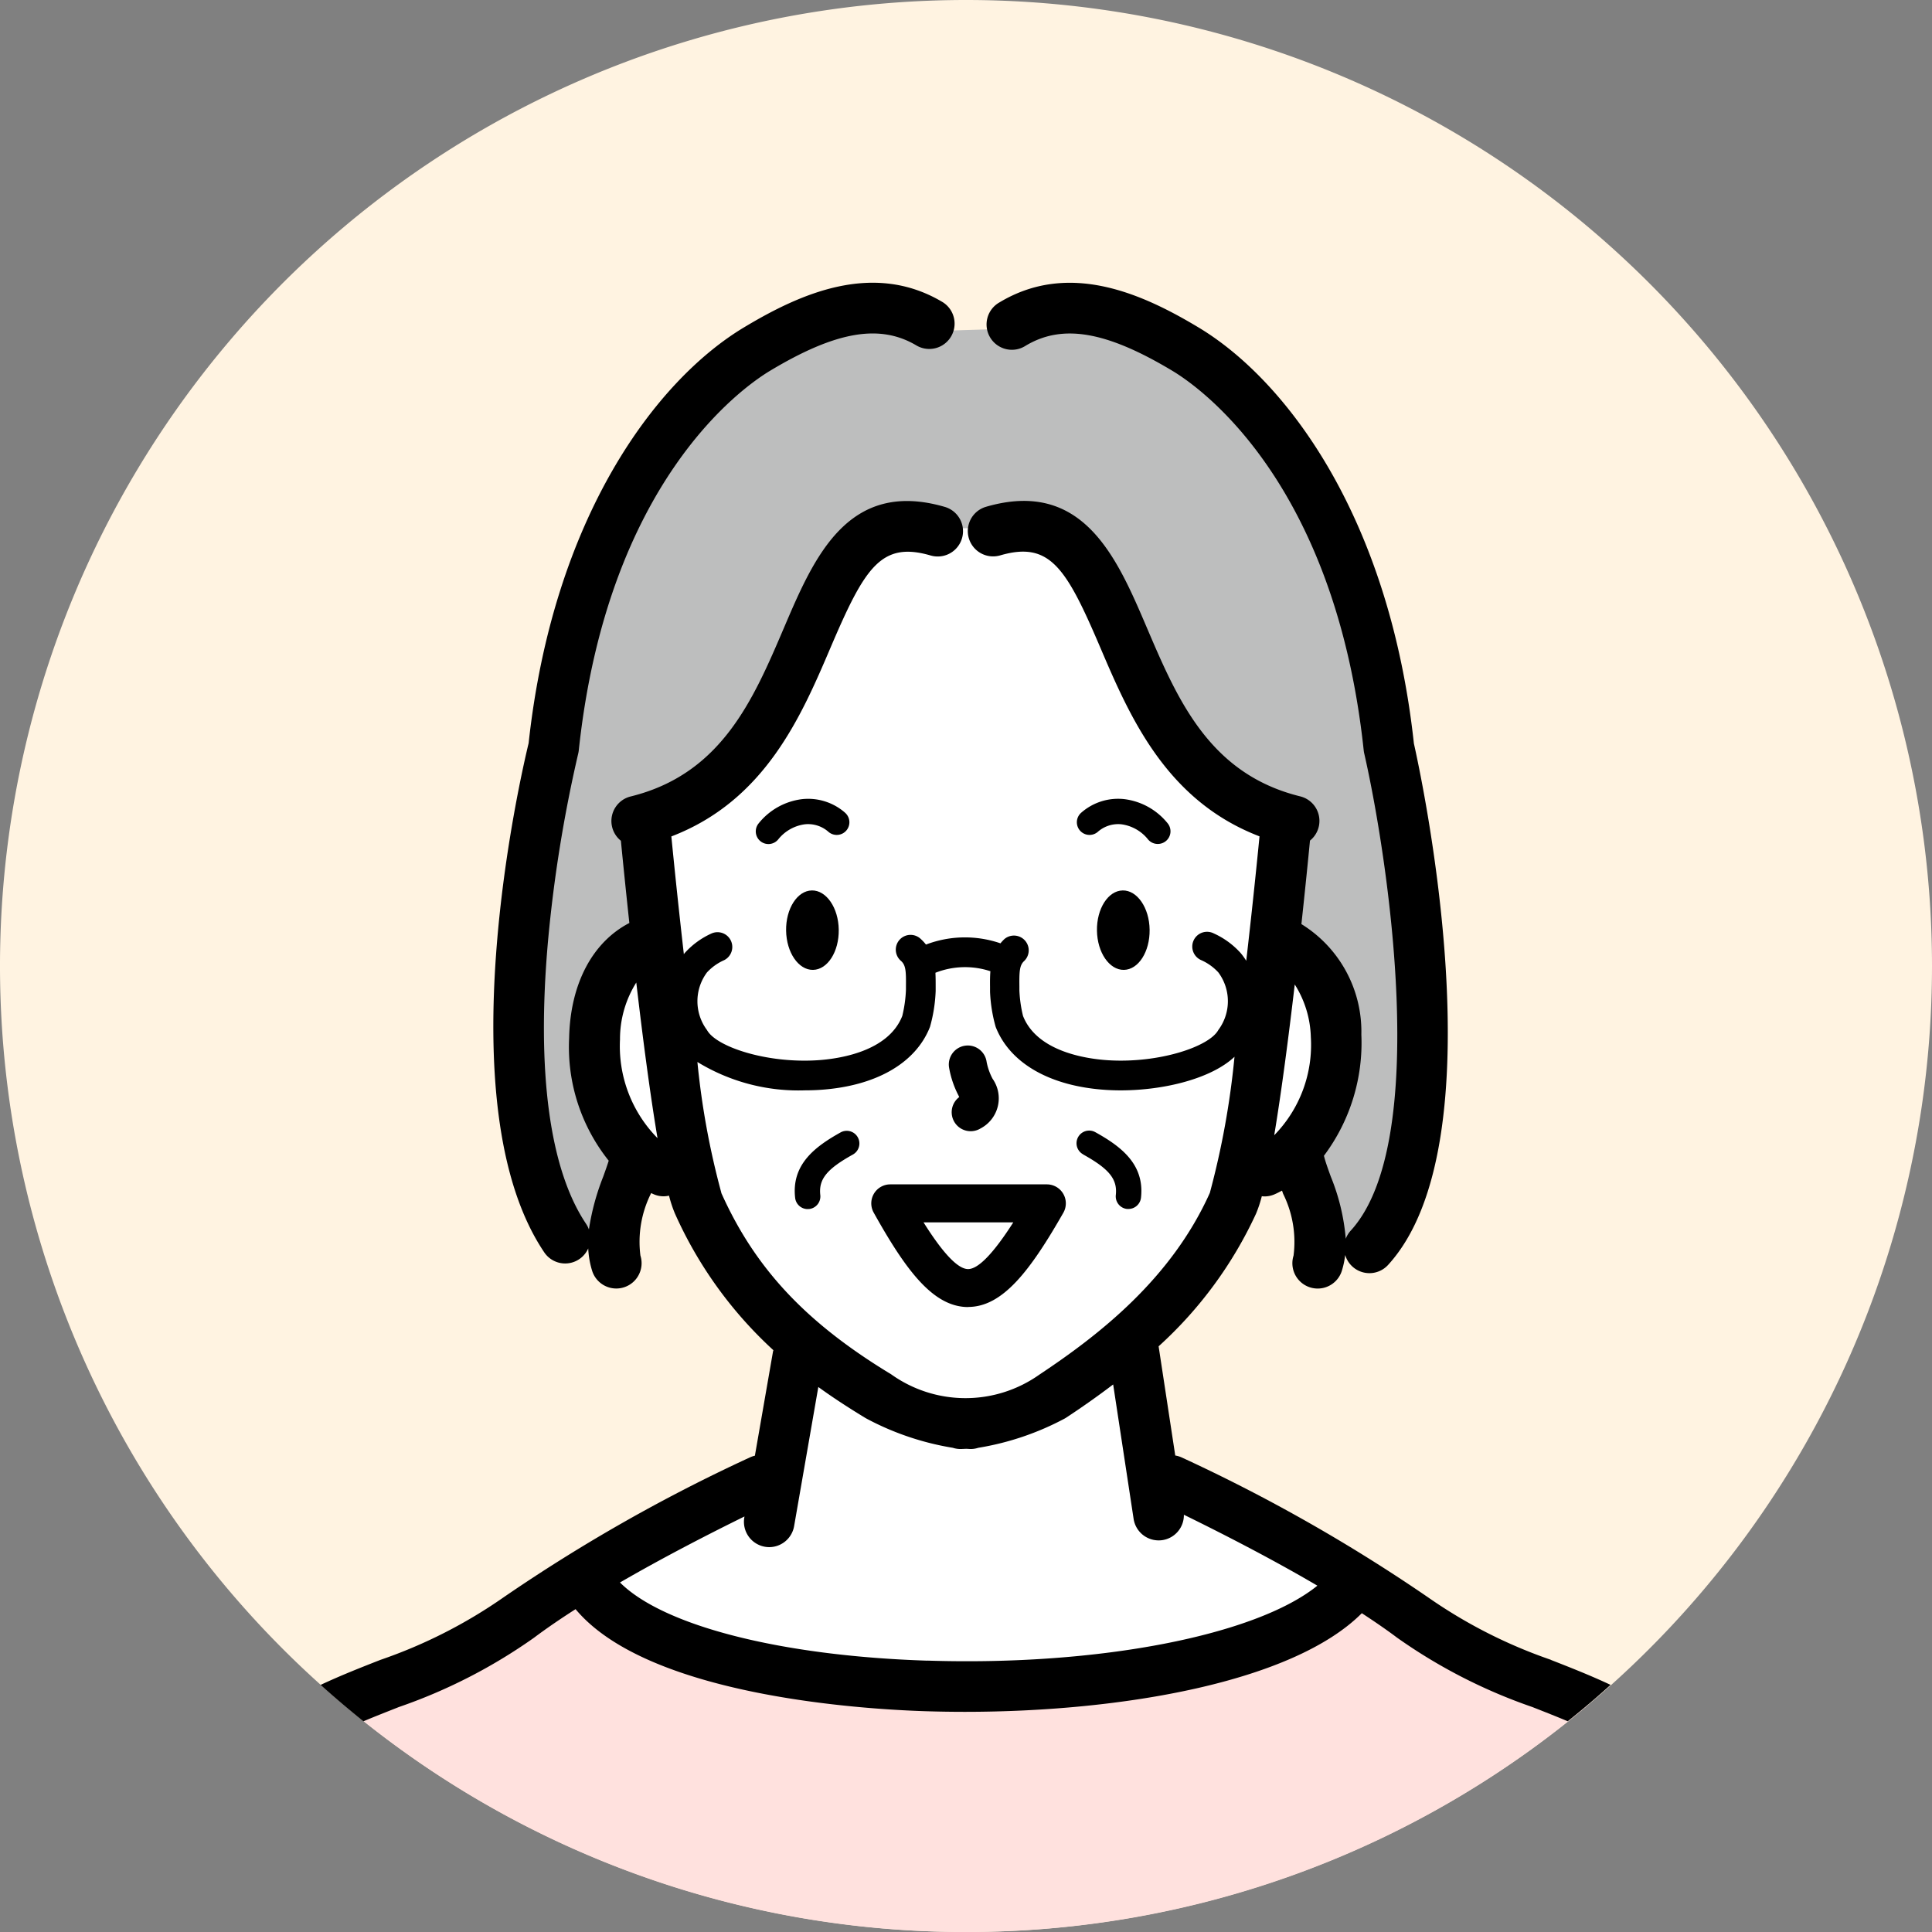
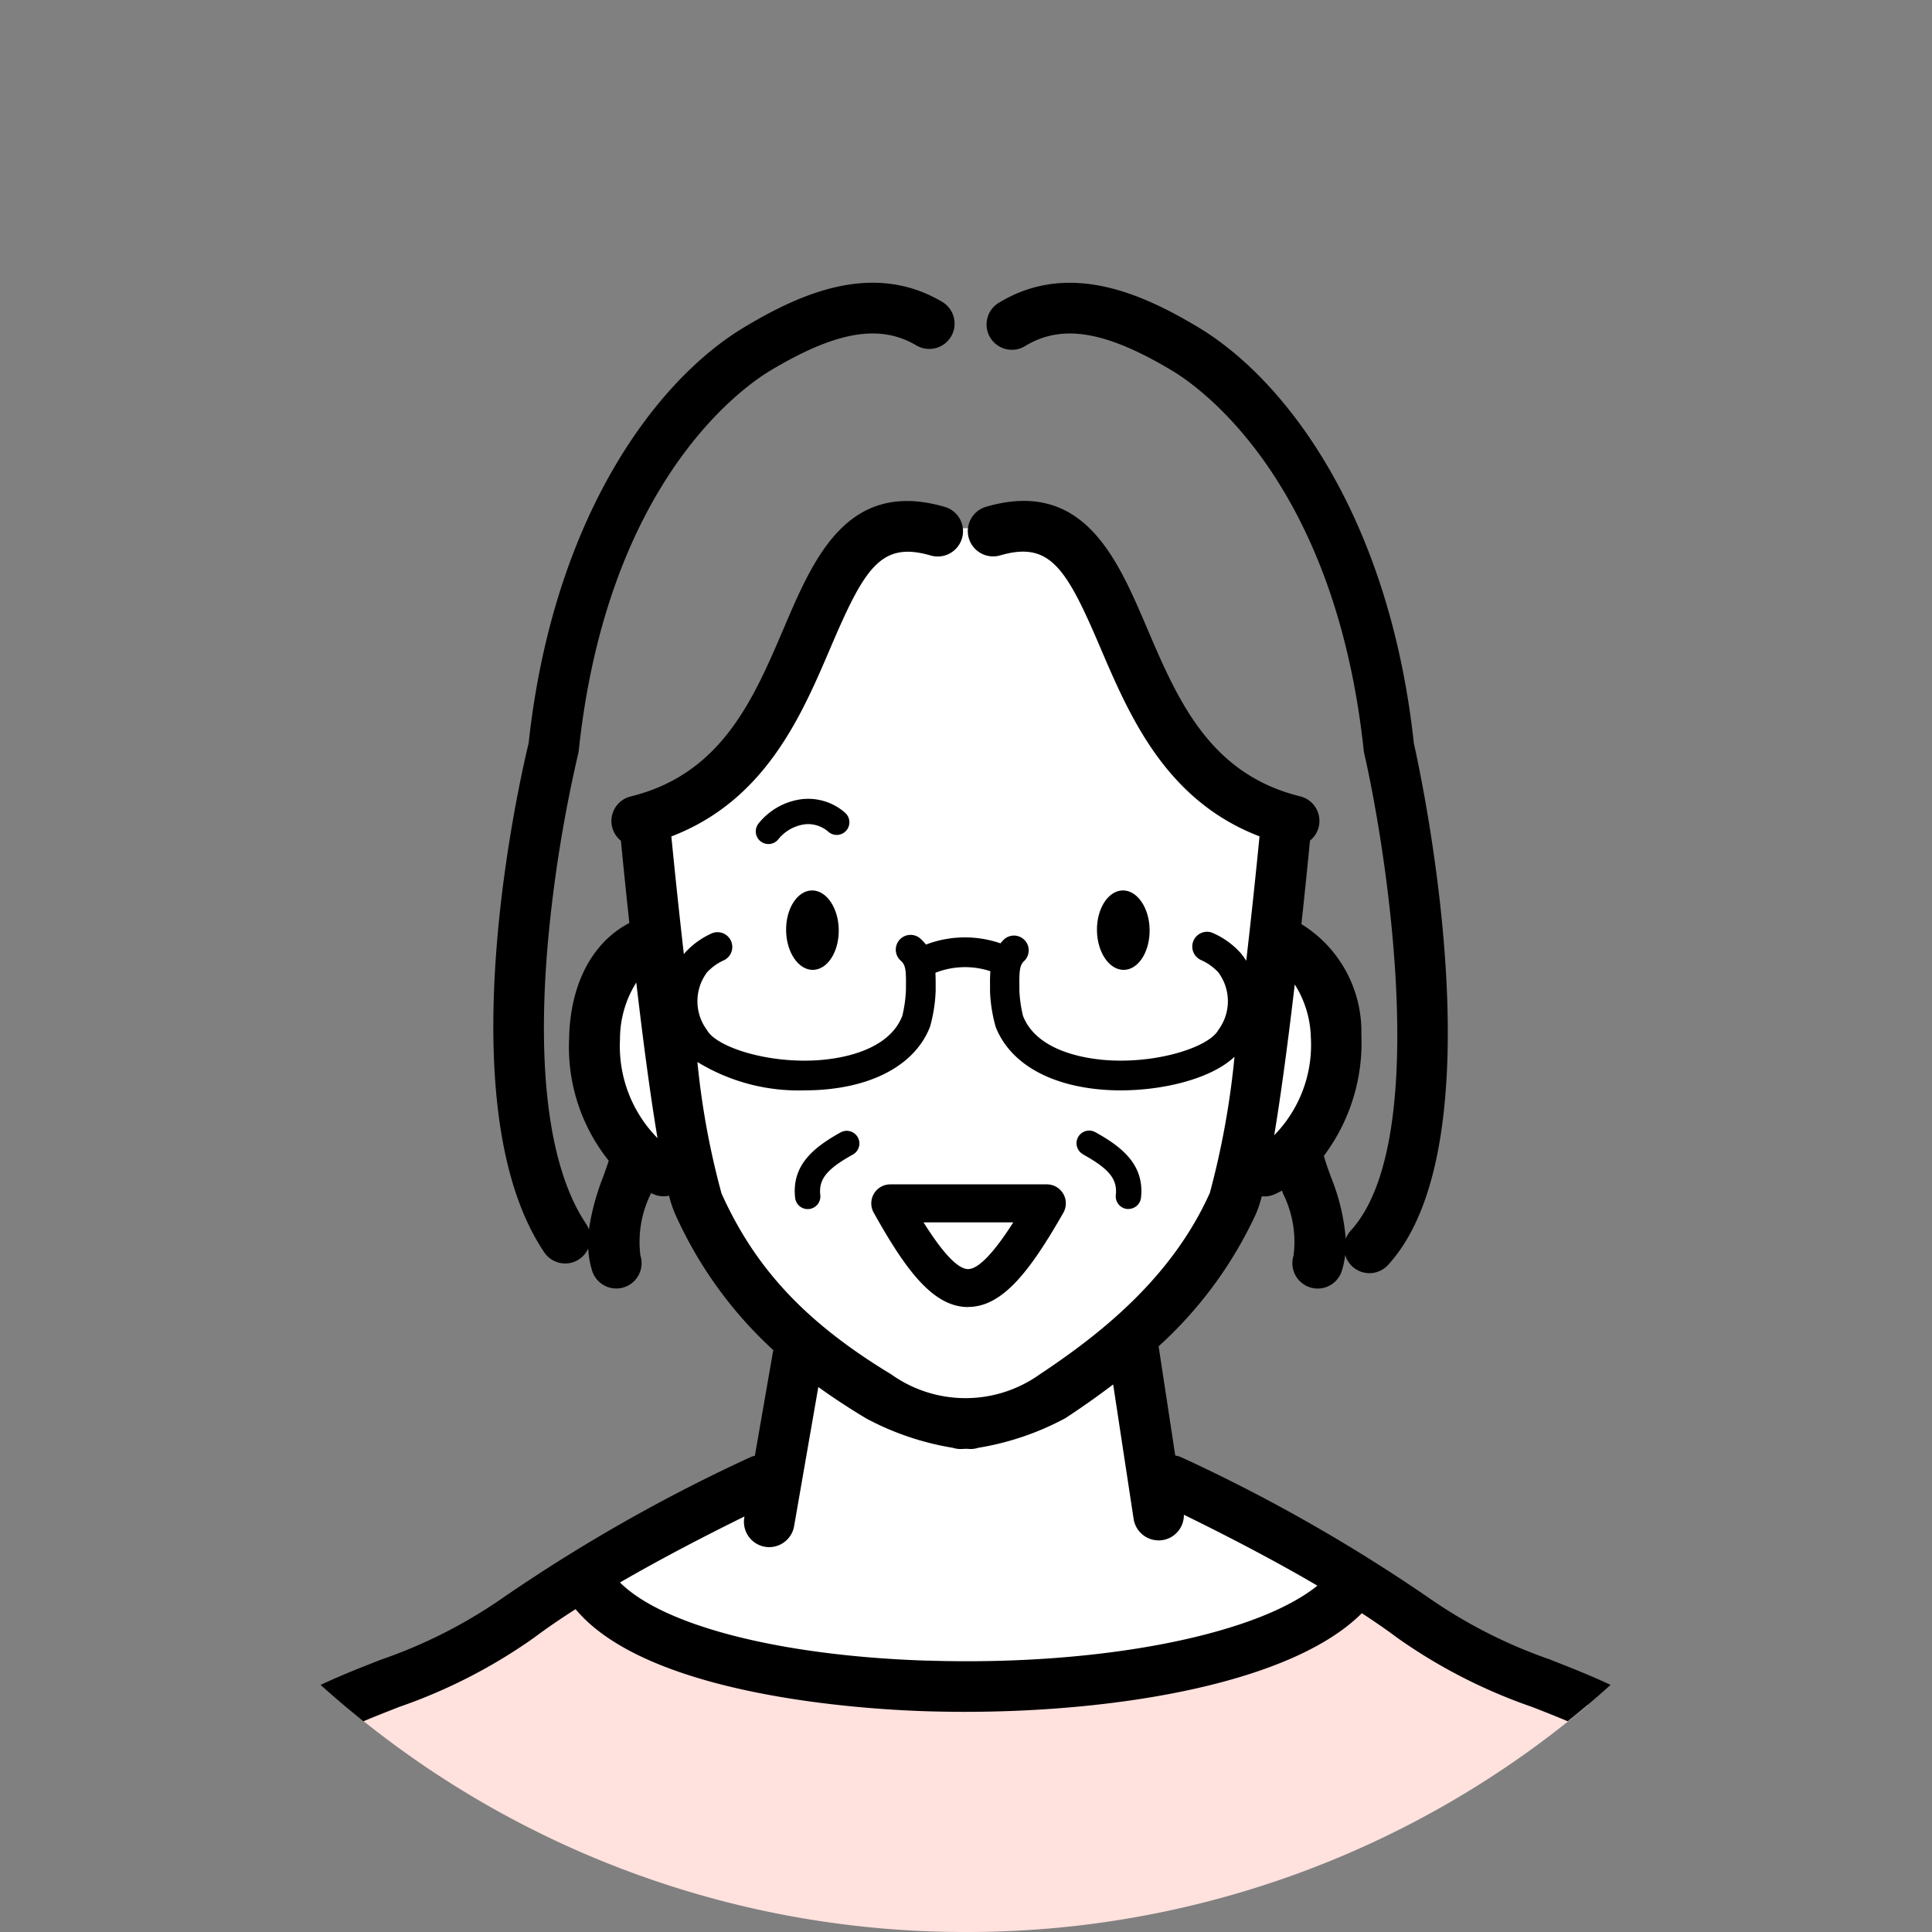
<svg xmlns="http://www.w3.org/2000/svg" width="90.244" height="90.244" viewBox="0 0 90.244 90.244">
  <rect x="0" y="0" width="90.244" height="90.244" fill="#808080" stroke="none" />
-   <path id="パス_4446" data-name="パス 4446" d="M619.864,325.133a45.122,45.122,0,1,1-45.122-45.122,45.122,45.122,0,0,1,45.122,45.122" transform="translate(-529.62 -280.011)" fill="#fff3e1" />
  <path id="パス_4573" data-name="パス 4573" d="M599.682,477.085a44.938,44.938,0,0,0,29.064-10.61c-1.322-.628-2.625-1.213-3.532-1.75-5.321-3.153-11.975-6.8-16.311-8.38H590.574c-4.336,1.577-10.61,5.357-16.522,8.51-.78.416-1.974,1.047-3.266,1.762a44.938,44.938,0,0,0,28.9,10.468" transform="translate(-554.56 -386.841)" fill="#ffe1de" />
-   <path id="パス_4574" data-name="パス 4574" d="M595.047,360.982c-2.747-1.546-3.881-3.082-4.616-7.247-1.428-8.1,1.96-20.6,1.96-20.6,2.773-11.194,7.727-15.11,10.347-16.062,4.335-1.576,5.878-.512,7.44.355l2.777-.087a4.951,4.951,0,0,1,4.513-.868c2.672.792,11.958,5.362,12.845,15.708a86.874,86.874,0,0,1,2.517,18.66c0,4.23.43,8.6-4.166,9.894-.862.244-1.562-6.336-3.211-5.121l-28.206-2.864c-.887-1.478-2.2,8.228-2.2,8.228" transform="translate(-566.249 -301.974)" fill="#bdbebe" />
  <path id="パス_4575" data-name="パス 4575" d="M601.709,361.726l-.244-3.771.911-1.692c4.166-.391,6.438-12.965,12.036-13.746l4.86-.174c3.211.347,6.249,9.2,6.249,9.2,2.257,3.385,4.649,3.613,5.82,4.786l-.439,5.4c4.036,1.339,1.98,8.768-.566,10.748,0,0-1.439,1.413-1.478,1.5a12.991,12.991,0,0,1-4.646,5.8c-.918.737.664,6.639.664,6.639l10.451,5.311a17.071,17.071,0,0,1-6.682,3.472c-3.32.811-18.6,1.3-21.87.521a21.119,21.119,0,0,1-8.418-4.253l9.537-5.05s1.35-5.4.436-6.119c-2.253-1.78-3.085-3.272-4.452-6.322a5.759,5.759,0,0,1-.279-.894l-1.324-.607c-2.546-1.98-4.6-9.409-.566-10.748" transform="translate(-571.263 -317.774)" fill="#fff" />
  <path id="パス_4576" data-name="パス 4576" d="M637.382,426.082h.01c1.614,0,2.9-1.686,4.45-4.4a.887.887,0,0,0-.771-1.326h-7.314a.887.887,0,0,0-.774,1.319c1.516,2.718,2.781,4.4,4.4,4.412m2.122-3.957c-.928,1.45-1.637,2.183-2.112,2.183h0c-.475,0-1.173-.735-2.082-2.183Z" transform="translate(-592.173 -365.034)" />
-   <path id="パス_4577" data-name="パス 4577" d="M642.507,406.26l.045.094a.887.887,0,0,0,.99,1.469,1.589,1.589,0,0,0,.568-2.323,2.834,2.834,0,0,1-.278-.782.887.887,0,1,0-1.751.28,4.468,4.468,0,0,0,.426,1.263" transform="translate(-597.746 -355.11)" />
  <path id="パス_4578" data-name="パス 4578" d="M657.523,415.122c1.22.678,1.6,1.155,1.522,1.891a.592.592,0,0,0,.523.653.616.616,0,0,0,.066,0,.592.592,0,0,0,.587-.526c.172-1.553-.919-2.386-2.123-3.055a.591.591,0,1,0-.574,1.033" transform="translate(-606.925 -361.195)" />
  <path id="パス_4579" data-name="パス 4579" d="M623.98,385.532c-.678.011-1.215.852-1.2,1.875s.58,1.847,1.259,1.835,1.214-.85,1.2-1.875-.579-1.847-1.258-1.836" transform="translate(-586.061 -343.939)" />
-   <path id="パス_4580" data-name="パス 4580" d="M661.024,376.78a.591.591,0,0,0,.467-.953,3.085,3.085,0,0,0-2.037-1.141,2.609,2.609,0,0,0-2,.627.591.591,0,0,0,.758.908,1.438,1.438,0,0,1,1.11-.359,1.918,1.918,0,0,1,1.229.688.589.589,0,0,0,.468.23" transform="translate(-606.941 -337.359)" />
  <path id="パス_4581" data-name="パス 4581" d="M660.816,385.532c-.678.011-1.215.852-1.2,1.875s.58,1.847,1.26,1.835,1.213-.85,1.2-1.875-.58-1.847-1.258-1.836" transform="translate(-608.377 -343.939)" />
  <path id="パス_4582" data-name="パス 4582" d="M625.118,377.85a23.208,23.208,0,0,1-5.755-2.925,78.08,78.08,0,0,0-11.5-6.53,1.166,1.166,0,0,0-.306-.093l-.777-5.1a19.217,19.217,0,0,0,4.552-6.2,5.753,5.753,0,0,0,.268-.811,1.112,1.112,0,0,0,.131.009,1.174,1.174,0,0,0,.468-.1c.119-.051.231-.112.345-.171.018.05.034.1.052.149a5.053,5.053,0,0,1,.487,2.887,1.182,1.182,0,1,0,2.255.712,4.066,4.066,0,0,0,.157-.744,1.179,1.179,0,0,0,2,.471c5.264-5.749,1.531-22.933,1.209-24.361-1.145-10.563-5.946-16.965-10.063-19.435-2.617-1.571-6.038-3.122-9.288-1.172a1.183,1.183,0,1,0,1.216,2.028c1.719-1.031,3.769-.68,6.855,1.172,1.257.754,7.594,5.152,8.936,17.727a1.177,1.177,0,0,0,.023.139c1.1,4.808,3.138,18.187-.633,22.3a1.174,1.174,0,0,0-.229.375,9.807,9.807,0,0,0-.7-2.907c-.131-.363-.254-.7-.319-.969a8.791,8.791,0,0,0,1.748-5.66,5.9,5.9,0,0,0-2.8-5.161c.175-1.617.315-3.009.4-3.9a1.18,1.18,0,0,0-.458-2.067c-4.244-1.046-5.728-4.522-7.163-7.883-1.394-3.264-2.975-6.964-7.51-5.643a1.182,1.182,0,1,0,.661,2.27c2.318-.674,3.082.571,4.674,4.3,1.374,3.219,3.065,7.149,7.439,8.824-.17,1.744-.385,3.776-.62,5.813a3.151,3.151,0,0,0-.257-.358,3.781,3.781,0,0,0-1.259-.921.69.69,0,1,0-.594,1.245,2.421,2.421,0,0,1,.805.574,2.251,2.251,0,0,1,0,2.694c-.42.774-2.762,1.56-5.145,1.411-.976-.061-3.316-.384-3.977-2.071a6.083,6.083,0,0,1-.169-1.184l0-.2c-.008-.717.01-.986.229-1.186a.69.69,0,0,0-.928-1.02,1.994,1.994,0,0,0-.185.2,5.108,5.108,0,0,0-3.48.058,2.025,2.025,0,0,0-.236-.255.69.69,0,1,0-.928,1.02c.22.2.237.468.229,1.185v.162a6.149,6.149,0,0,1-.171,1.221c-.661,1.687-3,2.01-3.977,2.071-2.389.149-4.725-.637-5.145-1.411a2.251,2.251,0,0,1,0-2.693,2.423,2.423,0,0,1,.806-.574.69.69,0,0,0-.594-1.245,3.775,3.775,0,0,0-1.259.921c-.013.015-.021.032-.034.047-.221-1.933-.422-3.848-.584-5.5,4.373-1.676,6.063-5.6,7.437-8.823,1.593-3.731,2.357-4.975,4.674-4.3a1.182,1.182,0,1,0,.661-2.27c-4.537-1.32-6.117,2.379-7.51,5.643-1.435,3.361-2.919,6.837-7.163,7.883a1.181,1.181,0,0,0-.456,2.069c.086.881.223,2.249.395,3.841-1.725.895-2.763,2.849-2.813,5.381a8.5,8.5,0,0,0,1.849,5.722c-.069.222-.16.477-.256.744a11.167,11.167,0,0,0-.669,2.471,1.17,1.17,0,0,0-.127-.257c-1.707-2.536-2.324-7.1-1.785-13.2a64.667,64.667,0,0,1,1.411-8.768,1.164,1.164,0,0,0,.028-.16c1.342-12.575,7.679-16.973,8.936-17.728,3.087-1.852,5.137-2.2,6.854-1.171a1.183,1.183,0,0,0,1.217-2.028c-3.251-1.95-6.672-.4-9.288,1.172-4.117,2.47-8.915,8.867-10.062,19.425-.341,1.4-3.947,16.833.727,23.777a1.178,1.178,0,0,0,2.057-.178,4.168,4.168,0,0,0,.183,1.045,1.182,1.182,0,1,0,2.255-.712,5.051,5.051,0,0,1,.487-2.888l.011-.031c.057.024.114.053.171.074a1.133,1.133,0,0,0,.667.046,5.868,5.868,0,0,0,.274.831,19.333,19.333,0,0,0,4.6,6.387c0,.02-.013.039-.016.059l-.847,4.87a1.169,1.169,0,0,0-.24.083,78.1,78.1,0,0,0-11.491,6.527,23.207,23.207,0,0,1-5.755,2.925c-.926.363-1.865.732-2.8,1.171q.977.877,2,1.7c.543-.229,1.1-.446,1.656-.666a25.082,25.082,0,0,0,6.312-3.237c.586-.44,1.245-.889,1.942-1.335,3.367,4.037,13.3,4.67,16.34,4.767q.91.029,1.84.029c7.334,0,15.33-1.384,18.546-4.607.588.384,1.148.767,1.65,1.145a25.066,25.066,0,0,0,6.313,3.237c.56.22,1.113.437,1.656.666q1.026-.819,2-1.7c-.931-.438-1.87-.807-2.8-1.171M613.139,346.3a4.819,4.819,0,0,1,.751,2.453,6.028,6.028,0,0,1-1.71,4.589c.342-2.053.675-4.62.959-7.042m-31.518,2.558a4.959,4.959,0,0,1,.761-2.648c.292,2.5.637,5.168.992,7.268a6.118,6.118,0,0,1-1.752-4.62m4.734,7.176a36.884,36.884,0,0,1-1.119-6.113,9.046,9.046,0,0,0,5.026,1.324c.223,0,.445-.007.662-.02,2.62-.163,4.507-1.236,5.176-2.945a7.1,7.1,0,0,0,.265-1.68l0-.191c0-.218,0-.438-.011-.656a3.78,3.78,0,0,1,2.567-.072c-.019.242-.019.487-.016.73l0,.226a7.048,7.048,0,0,0,.263,1.644c.669,1.709,2.556,2.782,5.176,2.945.217.013.438.02.662.02,2.017,0,4.232-.545,5.318-1.569a38.7,38.7,0,0,1-1.152,6.357c-1.808,4.033-5.2,6.653-7.957,8.486a5.972,5.972,0,0,1-6.929-.011c-3.981-2.41-6.355-4.946-7.936-8.475m9.627,21.851c-6.857-.22-12.339-1.633-14.357-3.652,2.089-1.21,4.253-2.316,5.815-3.083l-.008.047a1.182,1.182,0,0,0,.962,1.367,1.163,1.163,0,0,0,.2.018,1.183,1.183,0,0,0,1.164-.98l1.131-6.5c.754.546,1.5,1.023,2.2,1.447l.04.023a12.99,12.99,0,0,0,4.043,1.37,1.178,1.178,0,0,0,.345.057c.082,0,.166-.006.249-.009s.166.009.249.009a1.178,1.178,0,0,0,.345-.057,13,13,0,0,0,4.043-1.37c.027-.015.054-.032.08-.049.7-.462,1.434-.974,2.178-1.54l.956,6.284a1.183,1.183,0,0,0,1.168,1,1.2,1.2,0,0,0,.179-.013,1.179,1.179,0,0,0,1-1.185c1.635.8,4,2,6.236,3.313-2.86,2.315-10.186,3.759-18.219,3.5" transform="translate(-552.661 -300.315)" />
  <path id="パス_4583" data-name="パス 4583" d="M624.405,417.668a.624.624,0,0,0,.066,0,.592.592,0,0,0,.523-.653c-.082-.737.3-1.214,1.522-1.892a.591.591,0,1,0-.574-1.034c-1.2.669-2.3,1.5-2.123,3.056a.591.591,0,0,0,.587.526" transform="translate(-586.678 -361.194)" />
  <path id="パス_4584" data-name="パス 4584" d="M623.357,375.315a2.618,2.618,0,0,0-2-.627,3.086,3.086,0,0,0-2.036,1.14.591.591,0,1,0,.935.723,1.915,1.915,0,0,1,1.229-.688,1.438,1.438,0,0,1,1.111.359.591.591,0,0,0,.758-.908" transform="translate(-583.891 -337.36)" />
</svg>